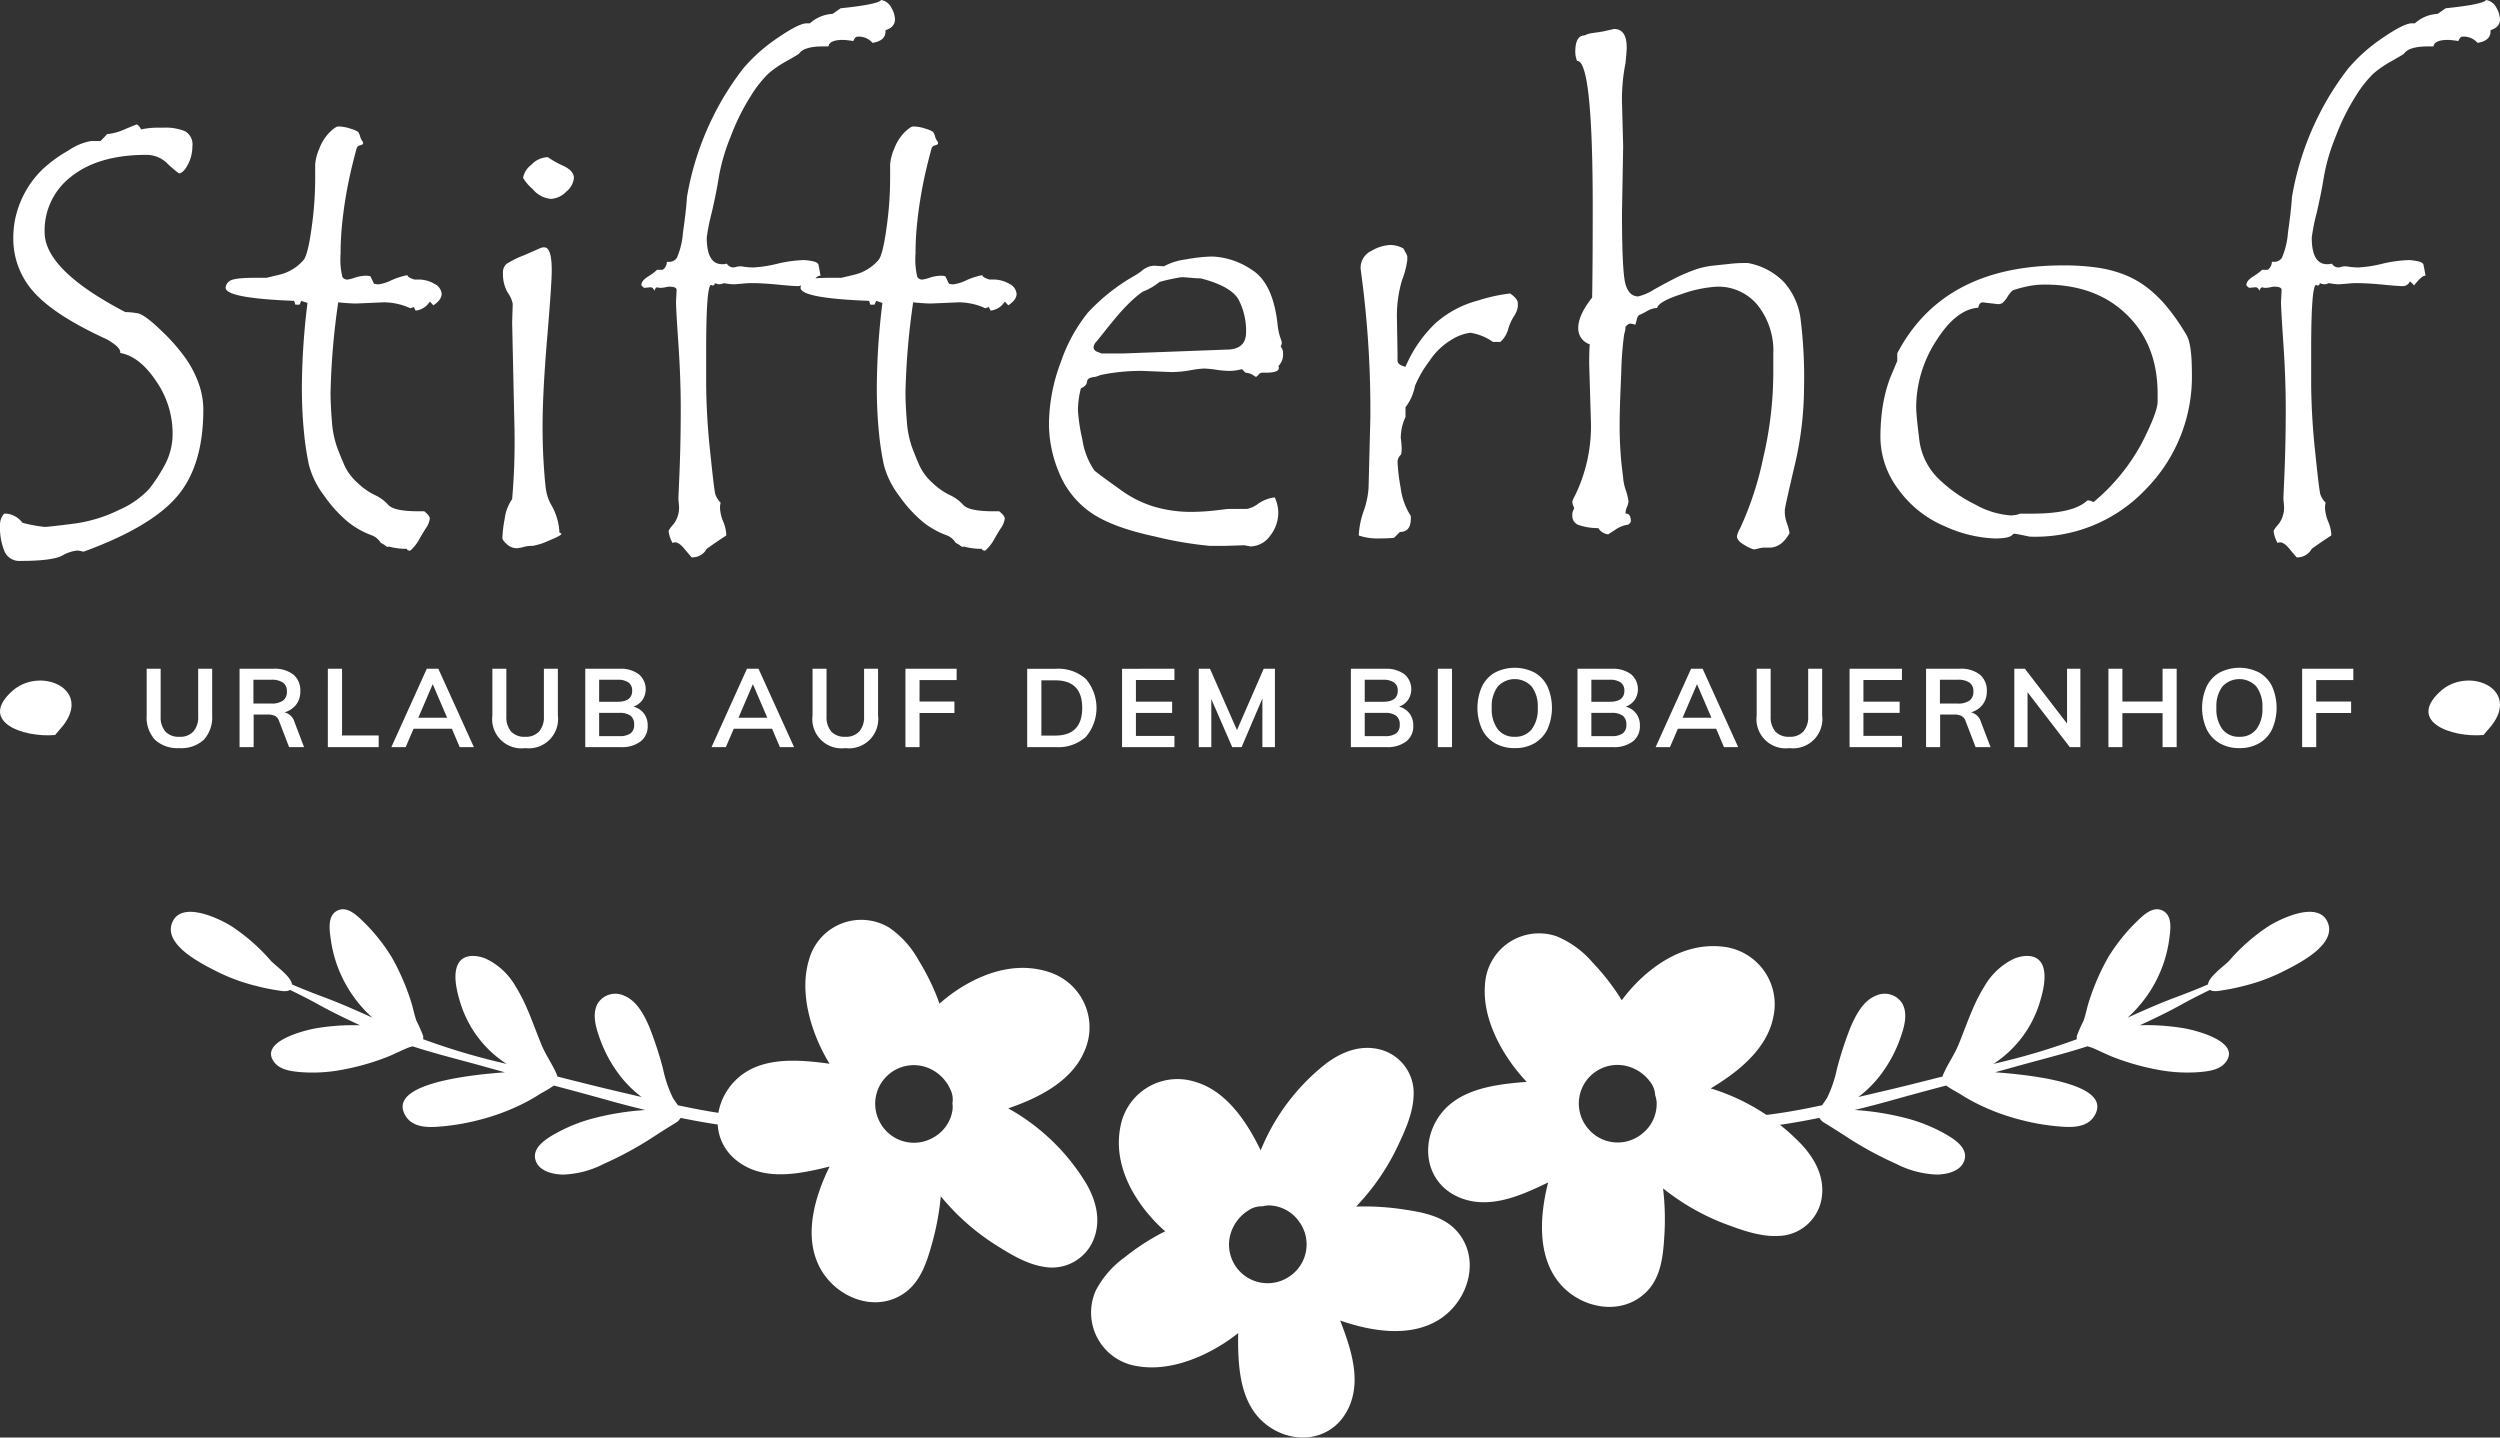
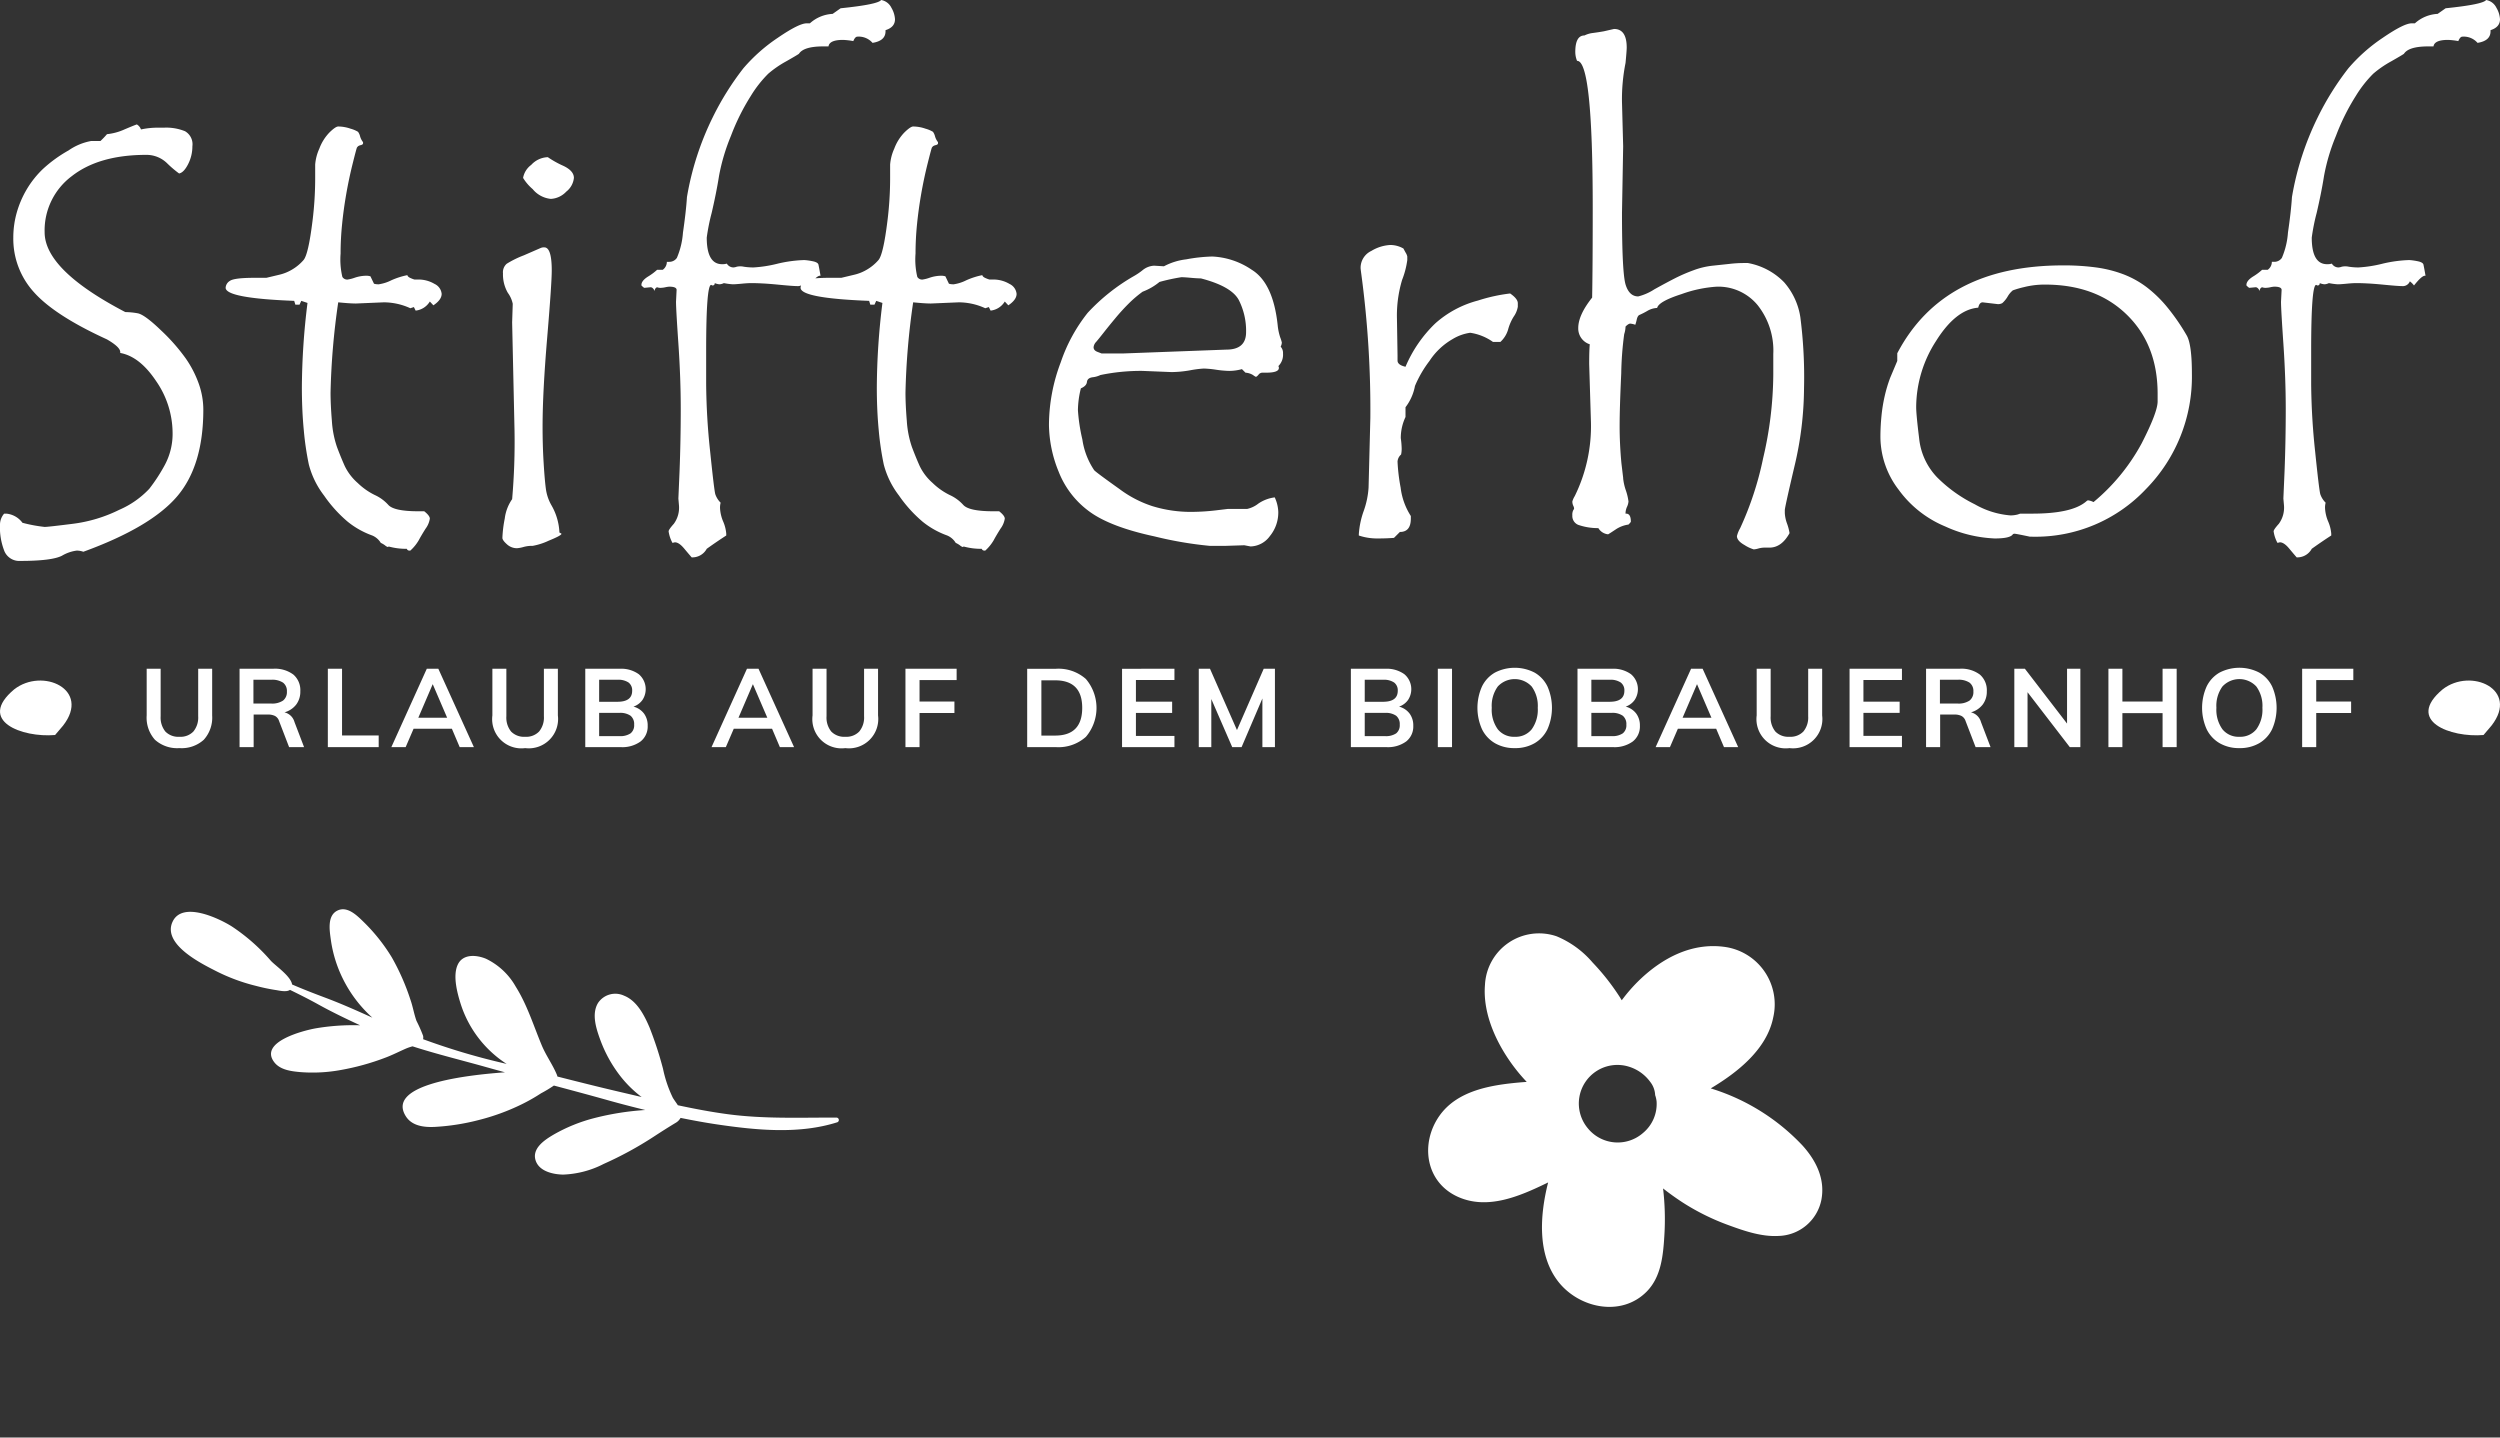
<svg xmlns="http://www.w3.org/2000/svg" id="Ebene_1" data-name="Ebene 1" width="400" height="230" viewBox="0 0 400 230">
  <rect x="0" y="0" width="400" height="230" fill="#333333" stroke="none" />
  <defs>
    <style>.cls-1{fill:#fff;}</style>
  </defs>
  <path class="cls-1" d="M31.589,147.511a13.879,13.879,0,0,1,2.863,1.097" />
  <path class="cls-1" d="M133.869,178.815c-5.875-.018-11.671.238-17.53-.557-2.652-.36-5.272-.859-7.88-1.418-.266-.408-.572-.812-.807-1.2a19.862,19.862,0,0,1-1.569-4.634,58.578,58.578,0,0,0-2.149-6.592c-.824-1.928-1.999-4.274-4.075-5.101a3.32,3.32,0,0,0-4.167,1.15c-1.091,1.787-.28,4.183.376,5.976a21.521,21.521,0,0,0,3.051,5.561,18.109,18.109,0,0,0,3.546,3.525q-1.813-.427-3.629-.852c-3.293-.766-6.57-1.597-9.848-2.427a1.995,1.995,0,0,0-.103-.32c-.66-1.585-1.725-3.044-2.398-4.657-1.321-3.161-2.332-6.482-4.167-9.402a10.862,10.862,0,0,0-4.76-4.466c-1.521-.635-3.731-.822-4.535.976-.797,1.768-.069,4.483.479,6.232a17.908,17.908,0,0,0,7.362,9.623c-.189-.045-.377-.093-.567-.138a107.093,107.093,0,0,1-12.803-3.822,1.275,1.275,0,0,0-.003-.55,23.233,23.233,0,0,0-1.06-2.394c-.398-1.127-.581-2.3-.98-3.424a36.484,36.484,0,0,0-2.953-6.707,28.968,28.968,0,0,0-4.595-5.761c-1.04-1.01-2.583-2.535-4.16-1.722-1.62.836-1.207,3.195-1.008,4.67a20.325,20.325,0,0,0,1.929,6.23,20.73,20.73,0,0,0,4.712,6.212c-2.491-1.132-5.003-2.248-7.553-3.203-1.736-.65-3.448-1.313-5.151-2.046-.047-.02-.093-.042-.14-.063-.199-1.345-2.726-3.035-3.42-3.814a30.363,30.363,0,0,0-6.253-5.49c-2.025-1.269-7.882-4.082-9.446-.738-1.672,3.569,4.489,6.643,6.83,7.838a29.735,29.735,0,0,0,6.535,2.437,30.275,30.275,0,0,0,3.023.641c.621.08,1.794.413,2.391-.008,1.517.739,3.019,1.491,4.496,2.31,2.181,1.212,4.454,2.305,6.731,3.358a35.804,35.804,0,0,0-7.165.496c-1.929.353-9.027,2.156-6.592,5.389.944,1.255,2.719,1.473,4.162,1.601a24.949,24.949,0,0,0,6.411-.318,39.174,39.174,0,0,0,7.305-2.022c1.141-.433,2.215-.992,3.328-1.471a8.006,8.006,0,0,1,.938-.309c3.937,1.273,7.959,2.242,11.977,3.379.935.265,1.873.519,2.81.777-7.859.564-18.896,2.257-15.857,7.045.987,1.55,2.916,1.77,4.593,1.691a35.545,35.545,0,0,0,7.073-1.104,34.868,34.868,0,0,0,6.803-2.481,28.773,28.773,0,0,0,3.163-1.794,20.972,20.972,0,0,0,2.055-1.239c2.88.769,5.759,1.54,8.628,2.347,1.986.559,3.987,1.075,5.994,1.567a43.948,43.948,0,0,0-8.109,1.279,26.102,26.102,0,0,0-6.567,2.661c-1.434.841-3.566,2.242-2.838,4.226.614,1.674,2.797,2.139,4.361,2.167a15.377,15.377,0,0,0,6.51-1.713,57.354,57.354,0,0,0,7.955-4.329c1.161-.76,2.334-1.507,3.493-2.208a2.098,2.098,0,0,0,.84-.821c1.963.396,3.932.762,5.912,1.053,6.271.923,13.065,1.589,19.181-.359A.39.39,0,0,0,133.869,178.815Z" />
-   <path class="cls-1" d="M372.384,147.47c-1.564-3.344-7.421-.531-9.446.738a30.363,30.363,0,0,0-6.253,5.49c-.694.779-3.221,2.469-3.42,3.814-.047.02-.093.043-.14.063-1.702.733-3.415,1.397-5.151,2.046-2.55.955-5.062,2.071-7.553,3.203a20.731,20.731,0,0,0,4.712-6.212,20.312,20.312,0,0,0,1.929-6.23c.199-1.475.612-3.834-1.008-4.67-1.578-.813-3.12.712-4.16,1.722a28.96,28.96,0,0,0-4.595,5.761,36.469,36.469,0,0,0-2.953,6.707c-.399,1.124-.582,2.297-.98,3.424a23.182,23.182,0,0,0-1.06,2.394,1.268,1.268,0,0,0-.003.55,107.091,107.091,0,0,1-12.803,3.822c-.189.045-.378.093-.567.138a17.909,17.909,0,0,0,7.361-9.623c.548-1.748,1.276-4.464.479-6.232-.804-1.798-3.014-1.612-4.535-.976a10.864,10.864,0,0,0-4.76,4.466c-1.835,2.92-2.847,6.241-4.167,9.402-.673,1.613-1.738,3.072-2.398,4.657a1.925,1.925,0,0,0-.103.32c-3.277.831-6.555,1.662-9.848,2.427q-1.816.422-3.629.852a18.102,18.102,0,0,0,3.546-3.525,21.528,21.528,0,0,0,3.051-5.561c.656-1.793,1.468-4.189.376-5.976a3.32,3.32,0,0,0-4.167-1.15c-2.076.827-3.251,3.174-4.075,5.101a58.527,58.527,0,0,0-2.149,6.592,19.875,19.875,0,0,1-1.569,4.634c-.234.388-.541.792-.806,1.2-2.608.559-5.229,1.058-7.881,1.418-5.859.795-11.656.54-17.53.557a.39.39,0,0,0-.117.74c6.116,1.947,12.91,1.281,19.181.359,1.98-.292,3.949-.658,5.912-1.053a2.099,2.099,0,0,0,.84.821c1.159.701,2.332,1.448,3.493,2.208a57.369,57.369,0,0,0,7.955,4.329,15.376,15.376,0,0,0,6.51,1.713c1.564-.028,3.747-.493,4.361-2.167.728-1.984-1.404-3.385-2.838-4.226a26.104,26.104,0,0,0-6.567-2.661,43.953,43.953,0,0,0-8.109-1.279c2.007-.492,4.008-1.008,5.995-1.567,2.869-.807,5.749-1.578,8.628-2.347a20.972,20.972,0,0,0,2.055,1.239,28.795,28.795,0,0,0,3.163,1.794,34.874,34.874,0,0,0,6.803,2.481,35.545,35.545,0,0,0,7.073,1.104c1.677.078,3.606-.142,4.593-1.691,3.038-4.788-7.998-6.482-15.857-7.045.937-.258,1.875-.512,2.81-.777,4.018-1.137,8.039-2.106,11.977-3.379a7.997,7.997,0,0,1,.938.309c1.113.479,2.187,1.038,3.328,1.471a39.178,39.178,0,0,0,7.305,2.022,24.95,24.95,0,0,0,6.411.318c1.443-.128,3.218-.346,4.162-1.601,2.435-3.232-4.662-5.035-6.592-5.389a35.8,35.8,0,0,0-7.164-.496c2.277-1.053,4.549-2.146,6.731-3.358,1.478-.819,2.979-1.572,4.496-2.31.597.421,1.771.088,2.391.008a30.275,30.275,0,0,0,3.023-.641,29.73,29.73,0,0,0,6.535-2.437C367.895,154.113,374.056,151.039,372.384,147.47Z" />
-   <path class="cls-1" d="M173.758,189.299a33.791,33.791,0,0,0-11.98-11.7c-.153-.091-.309-.176-.463-.264,4.744-1.615,10.099-4.265,12.149-9.055a9.275,9.275,0,0,0-5.339-12.651c-4.906-1.736-9.92-.339-14.213,2.283a26.16,26.16,0,0,0-3.594,2.675c-.075-.215-.153-.428-.229-.641a36.642,36.642,0,0,0-3.085-6.251,15.244,15.244,0,0,0-4.737-5.279,8.661,8.661,0,0,0-12.838,5.192c-1.395,4.647-.048,10.026,2.025,14.274.389.797.818,1.567,1.276,2.318-.38-.055-.763-.107-1.143-.153-4.567-.552-10.003-.816-13.64,2.549-3.951,3.655-4.434,9.915.195,13.303,4.187,3.067,9.657,1.961,14.32.816.091-.023.185-.048.277-.069-.021.041-.042.083-.066.128-2.286,4.689-4.087,10.795-1.629,15.781,2.378,4.822,8.652,7.623,13.468,4.466,2.802-1.837,3.816-5.188,4.661-8.239a41.789,41.789,0,0,0,1.351-7.371q1.23,1.475,2.598,2.847a36.806,36.806,0,0,0,6.466,5.103c2.233,1.404,4.728,2.9,7.376,3.317a7.183,7.183,0,0,0,7.96-4.224C176.231,195.325,175.402,192.117,173.758,189.299Zm-21.359-11.681a6.034,6.034,0,0,1-3.14,4.425,6.156,6.156,0,0,1-8.514-2.561,6.175,6.175,0,0,1,8.445-8.289,6.612,6.612,0,0,1,2.856,3.088,3.656,3.656,0,0,1,.343,2.258A4.207,4.207,0,0,1,152.4,177.618Z" />
-   <path class="cls-1" d="M233.217,197.116c-2.164-2.558-5.614-3.158-8.745-3.624a41.873,41.873,0,0,0-7.481-.44q1.315-1.4,2.51-2.927a36.739,36.739,0,0,0,4.276-7.039c1.122-2.387,2.304-5.048,2.394-7.726a7.182,7.182,0,0,0-5.161-7.387c-3.262-.916-6.345.298-8.942,2.274a33.761,33.761,0,0,0-10.152,13.317c-.071.163-.138.328-.208.492-2.181-4.512-5.463-9.504-10.466-10.955a9.274,9.274,0,0,0-11.908,6.842c-1.125,5.078.873,9.886,3.997,13.826a26.046,26.046,0,0,0,3.094,3.243c-.204.101-.406.204-.609.305a36.66,36.66,0,0,0-5.827,3.823,15.228,15.228,0,0,0-4.663,5.346,8.662,8.662,0,0,0,6.718,12.11c4.781.816,9.955-1.175,13.92-3.752.742-.481,1.455-1.001,2.144-1.548-.007.385-.012.77-.012,1.154.011,4.599.408,10.028,4.192,13.228,4.111,3.475,10.381,3.191,13.18-1.816,2.534-4.529.77-9.824-.935-14.313-.034-.087-.071-.177-.103-.266.044.016.089.032.135.05,4.934,1.697,11.214,2.742,15.862-.305C234.925,208.078,236.939,201.511,233.217,197.116Zm-26.871,7.093a6.174,6.174,0,0,1-9.256-7.371,6.628,6.628,0,0,1,2.717-3.213,3.67,3.67,0,0,1,2.199-.614,4.232,4.232,0,0,1,1.07-.142,6.041,6.041,0,0,1,4.774,2.577A6.157,6.157,0,0,1,206.347,204.209Z" />
  <path class="cls-1" d="M288.379,183.257a33.79,33.79,0,0,0-14.151-8.953c-.169-.057-.339-.108-.509-.162,4.306-2.566,8.993-6.272,10.003-11.384a9.276,9.276,0,0,0-7.854-11.265c-5.158-.678-9.774,1.731-13.427,5.188a26.069,26.069,0,0,0-2.96,3.363c-.119-.195-.238-.387-.359-.58a36.666,36.666,0,0,0-4.315-5.472,15.25,15.25,0,0,0-5.733-4.178,8.661,8.661,0,0,0-11.478,7.747c-.398,4.835,2.039,9.817,4.95,13.541.545.698,1.125,1.363,1.729,2.002-.382.027-.767.055-1.148.089-4.581.41-9.955,1.28-12.813,5.328-3.104,4.396-2.274,10.619,2.957,12.973,4.734,2.128,9.854-.089,14.176-2.18.083-.041.172-.085.257-.126-.012.046-.025.091-.037.138-1.262,5.062-1.755,11.409,1.686,15.775,3.33,4.222,10.048,5.657,14.103,1.567,2.359-2.38,2.653-5.868,2.845-9.029a41.912,41.912,0,0,0-.211-7.49q1.51,1.19,3.134,2.245a36.864,36.864,0,0,0,7.383,3.647c2.476.909,5.231,1.853,7.907,1.711a7.184,7.184,0,0,0,6.908-5.786C292.051,188.639,290.573,185.673,288.379,183.257Zm-25.472-2.003a6.156,6.156,0,0,1-8.86-.735,6.174,6.174,0,0,1,6.537-9.863,6.614,6.614,0,0,1,3.436,2.426,3.663,3.663,0,0,1,.804,2.137,4.24,4.24,0,0,1,.234,1.054A6.034,6.034,0,0,1,262.908,181.254Z" />
  <path class="cls-1" d="M391.3,1.324l-1.278.898a5.834,5.834,0,0,0-3.64,1.512h-.52q-1.23,0-4.586,2.293a26.921,26.921,0,0,0-5.532,4.895,44.959,44.959,0,0,0-4.895,7.825,46.228,46.228,0,0,0-4.137,12.792q-.141,2.268-.639,5.674a12.476,12.476,0,0,1-.969,4.041,1.462,1.462,0,0,1-1.228.639h-.38a1.567,1.567,0,0,1-.662,1.276h-.898a9.086,9.086,0,0,1-1.466,1.088q-1.038.663-1.04,1.324v.094c.252.254.41.378.474.378l.992-.094c.252,0,.474.206.662.616a.587.587,0,0,1,.378-.616,1.458,1.458,0,0,0,.616.094,3.905,3.905,0,0,0,.708-.094,4.256,4.256,0,0,1,.616-.094c.786,0,1.182.174,1.182.52l-.096,1.892q0,1.182.378,6.69.378,5.511.38,10.475,0,5.01-.19,9.929l-.19,4.398.096,1.088a4.367,4.367,0,0,1-.827,2.955c-.552.614-.829,1.017-.829,1.205a5.437,5.437,0,0,0,.616,1.844l.378-.094q.66,0,1.489.992.828.993,1.205,1.42h.19a2.618,2.618,0,0,0,2.222-1.372q1.656-1.182,3.12-2.128v-.284a6.152,6.152,0,0,0-.495-1.961,6.246,6.246,0,0,1-.497-2.105,3.055,3.055,0,0,1,.094-.898,3.505,3.505,0,0,1-.85-1.347q-.192-.639-.829-6.833a108.075,108.075,0,0,1-.637-10.877V56.127q0-10.543.804-10.545l.188.094a.333.333,0,0,0,.378-.378,2.576,2.576,0,0,0,.758.19,1.838,1.838,0,0,0,.708-.19,10.928,10.928,0,0,0,1.42.19q.423,0,1.393-.094.969-.096,1.537-.096,1.797,0,4.233.236,2.433.24,3.097.238a1.208,1.208,0,0,0,1.276-.758,3.321,3.321,0,0,1,.662.662q1.23-1.56,1.75-1.56h.094q-.237-1.371-.33-1.773c-.064-.268-.41-.456-1.042-.568a9.442,9.442,0,0,0-1.228-.165,21.001,21.001,0,0,0-4.327.591,20.423,20.423,0,0,1-3.807.591,10.323,10.323,0,0,1-1.535-.117,2.63,2.63,0,0,0-1.136,0,1.893,1.893,0,0,1-.543.117,1.24,1.24,0,0,1-1.04-.614,2.446,2.446,0,0,1-.758.094q-2.457,0-2.458-4.256a31.612,31.612,0,0,1,.781-3.924q.78-3.357,1.182-5.933a31.638,31.638,0,0,1,1.915-6.432,35.072,35.072,0,0,1,3.191-6.407,18.958,18.958,0,0,1,2.765-3.521,16.667,16.667,0,0,1,2.838-1.963q1.749-.993,2.08-1.23.756-1.179,3.878-1.182h.85q.144-1.038,2.318-1.04a11.371,11.371,0,0,1,1.654.19q.285-.711.662-.71a2.92,2.92,0,0,1,2.412.994q2.079-.33,2.08-1.844v-.19q1.512-.471,1.514-1.75a4.034,4.034,0,0,0-.568-1.819A2.253,2.253,0,0,0,397.778,0q-.474.708-6.478,1.324m-48.608,69.565a31.889,31.889,0,0,1-7.731,9.446,2.495,2.495,0,0,0-.898-.284.941.941,0,0,0-.284.19q-2.271,1.941-8.606,1.942h-1.938l-.426.142a4.68,4.68,0,0,1-1.134.14A13.602,13.602,0,0,1,315.974,80.69a22.66,22.66,0,0,1-5.981-4.262,10.506,10.506,0,0,1-2.932-6.296q-.471-3.812-.472-4.996a19.622,19.622,0,0,1,3.168-10.557q3.168-5.066,6.762-5.351c.124-.568.362-.852.708-.852l2.412.284a1.371,1.371,0,0,0,.733-.165,4.37,4.37,0,0,0,.85-1.042,3.563,3.563,0,0,1,.829-.994,15.392,15.392,0,0,1,1.796-.522,13.416,13.416,0,0,1,3.358-.403q8.131,0,13.074,4.806,4.941,4.806,4.941,12.666v1.23q0,1.704-2.529,6.652M303.563,57.751l-1.136,2.698a22.515,22.515,0,0,0-.873,2.913,25.089,25.089,0,0,0-.52,3.22q-.168,1.68-.167,3.383a13.966,13.966,0,0,0,2.909,8.379,17.454,17.454,0,0,0,7.47,5.893,21.012,21.012,0,0,0,7.921,1.917q2.457,0,2.884-.662a.386.386,0,0,1,.284-.094q.234,0,2.458.474h.378a24.262,24.262,0,0,0,18.182-7.621,25.622,25.622,0,0,0,7.351-18.462q0-4.734-.85-6.154a33.766,33.766,0,0,0-3.145-4.544,19.941,19.941,0,0,0-3.285-3.172,15.091,15.091,0,0,0-3.688-2.036,19.876,19.876,0,0,0-4.327-1.088,38.104,38.104,0,0,0-5.319-.332q-19.15,0-26.527,14.059ZM252.046,8.322a3.82,3.82,0,0,0,.284,1.418q2.508-.096,2.506,23.547,0,9.27-.094,14.329-2.223,2.79-2.222,4.87a2.647,2.647,0,0,0,1.844,2.6q-.096.993-.094,3.168l.282,9.315a25.343,25.343,0,0,1-2.6,11.823,3.292,3.292,0,0,0-.378.85,1.671,1.671,0,0,0,.142.662,1.585,1.585,0,0,1,.142.426.693.693,0,0,1-.142.307,1.65,1.65,0,0,0-.142.827,1.524,1.524,0,0,0,.946,1.514,9.532,9.532,0,0,0,3.216.52,2.052,2.052,0,0,0,1.56.992c.124-.062.52-.314,1.182-.756a4.879,4.879,0,0,1,2.08-.804c.252-.252.378-.408.378-.472,0-.852-.252-1.276-.756-1.276h-.094v-.096a2.63,2.63,0,0,1,.236-.992,2.525,2.525,0,0,0,.236-.852,8.918,8.918,0,0,0-.426-1.796,8.453,8.453,0,0,1-.426-1.892v-.094l-.282-2.364q-.285-3.072-.284-5.958,0-2.838.259-8.417a52.223,52.223,0,0,1,.474-6.265,4.132,4.132,0,0,0,.213-1.205q.471-.474.756-.474a3.034,3.034,0,0,1,.804.19,6.826,6.826,0,0,0,.236-.852q.141-.612.449-.733a12.472,12.472,0,0,0,1.205-.614,3.401,3.401,0,0,1,1.608-.497q.237-1.038,3.924-2.222a20.247,20.247,0,0,1,5.628-1.182,8.149,8.149,0,0,1,6.524,2.955,11.695,11.695,0,0,1,2.506,7.825v3.262a59.977,59.977,0,0,1-1.631,13.431,51.454,51.454,0,0,1-3.665,11.159,4.782,4.782,0,0,0-.52,1.276q0,.756,1.23,1.443a5.711,5.711,0,0,0,1.466.685,3.549,3.549,0,0,0,.733-.142,3.777,3.777,0,0,1,.921-.142h.852q1.938,0,3.216-2.316a8.327,8.327,0,0,0-.403-1.537,5.716,5.716,0,0,1-.355-1.679v-.472q0-.426,1.537-6.975a54.778,54.778,0,0,0,1.537-12.506,75.065,75.065,0,0,0-.591-11.397,10.957,10.957,0,0,0-2.6-5.58,10.734,10.734,0,0,0-5.793-3.072h-.804a19.833,19.833,0,0,0-2.174.142l-2.648.282a12.444,12.444,0,0,0-3.074.733,27.308,27.308,0,0,0-2.907,1.253q-1.302.663-3.358,1.798A8.503,8.503,0,0,1,262.118,47.427q-1.419,0-2.009-1.844-.591-1.845-.591-11.537l.188-10.64-.188-7.045a29.456,29.456,0,0,1,.568-6.29q.186-1.938.188-2.458,0-2.979-2.032-2.978l-1.656.378q-.804.141-1.679.259a4.095,4.095,0,0,0-1.395.403q-1.464,0-1.466,2.648M242.85,48.515q0-.711-1.228-1.56a27.174,27.174,0,0,0-5.154,1.134,16.511,16.511,0,0,0-6.833,3.665,20.877,20.877,0,0,0-4.753,6.927q-1.275-.285-1.276-.994v-.85l-.094-5.816a19.877,19.877,0,0,1,.827-6.242,13.693,13.693,0,0,0,.827-3.168v-.568a1.872,1.872,0,0,0-.259-.614c-.174-.314-.293-.536-.355-.662a4.224,4.224,0,0,0-2.128-.568,6.49,6.49,0,0,0-3.003.946,2.983,2.983,0,0,0-1.725,2.744q0,.141.142,1.182A162.446,162.446,0,0,1,219.255,66.908l-.284,11.113a13.586,13.586,0,0,1-.779,3.736,13.62,13.62,0,0,0-.781,3.734v.19a9.156,9.156,0,0,0,3.074.472q1.371,0,2.552-.094l.946-.946q1.749,0,1.75-2.128v-.424a10.758,10.758,0,0,1-1.631-4.54,29.746,29.746,0,0,1-.497-4.16,1.639,1.639,0,0,1,.568-1.136,4.272,4.272,0,0,0,.094-.992,13.414,13.414,0,0,0-.142-1.631,7.855,7.855,0,0,1,.756-3.381V65.16a8.004,8.004,0,0,0,1.514-3.406,18.242,18.242,0,0,1,2.316-3.995,10.919,10.919,0,0,1,3.736-3.523,7.346,7.346,0,0,1,2.79-.992,8.429,8.429,0,0,1,3.64,1.466H240.06a4.317,4.317,0,0,0,1.23-1.963,7.691,7.691,0,0,1,.898-2.08,3.84,3.84,0,0,0,.662-1.583Zm-53.833-4.162q.474,0,1.514.096c.692.062,1.23.094,1.608.094q4.917,1.278,6.075,3.475a10.86,10.86,0,0,1,1.159,5.131q0,2.79-3.168,2.79l-16.455.614h-3.5l-.614-.236q-.663-.237-.662-.758a1.435,1.435,0,0,1,.426-.873q.426-.498,1.205-1.491.78-.993,1.821-2.245,1.038-1.254,2.128-2.341a18.541,18.541,0,0,1,2.268-1.938,9.462,9.462,0,0,0,2.696-1.56,30.695,30.695,0,0,1,3.498-.758m16.078,10.451a5.955,5.955,0,0,0-.261-.827,9.061,9.061,0,0,1-.401-1.915q-.711-6.762-4.139-8.89a12.183,12.183,0,0,0-6.311-2.128,25.459,25.459,0,0,0-4.185.451,10.065,10.065,0,0,0-3.569,1.111l-1.562-.096a3.132,3.132,0,0,0-1.867.733,10.425,10.425,0,0,1-1.443.969,31.267,31.267,0,0,0-7.328,5.841,26.147,26.147,0,0,0-4.302,7.896,28.522,28.522,0,0,0-1.892,10,20.265,20.265,0,0,0,1.56,7.543,14.312,14.312,0,0,0,4.918,6.359q3.357,2.46,10.402,3.972a60.522,60.522,0,0,0,8.842,1.514h2.554l2.978-.096.994.19a3.937,3.937,0,0,0,3.097-1.656,5.951,5.951,0,0,0,1.347-3.876,6.043,6.043,0,0,0-.568-2.318,5.941,5.941,0,0,0-2.623.994,4.423,4.423,0,0,1-1.775.85h-3.072l-1.986.238a34.617,34.617,0,0,1-3.642.236,20.848,20.848,0,0,1-6.501-.923,18.099,18.099,0,0,1-5.225-2.719q-3.783-2.694-4.066-3.026a11.855,11.855,0,0,1-1.89-4.916,28.6,28.6,0,0,1-.71-4.682,14.956,14.956,0,0,1,.472-3.498c.598-.252.923-.591.969-1.017q.072-.639.9-.756a3.786,3.786,0,0,0,1.253-.355,31.666,31.666,0,0,1,6.76-.662l4.634.188a17.898,17.898,0,0,0,2.955-.284,17.284,17.284,0,0,1,2.199-.282,15.86,15.86,0,0,1,1.963.188,16.18,16.18,0,0,0,2.103.19,7.76,7.76,0,0,0,2.034-.284l.568.568a2.633,2.633,0,0,1,1.205.378,2.36,2.36,0,0,0,.449.284c.094,0,.236-.11.426-.332a.778.778,0,0,1,.568-.33h.662q2.031,0,2.032-.758c0-.156-.032-.252-.094-.284a2.558,2.558,0,0,0,.756-2.032,1.475,1.475,0,0,0-.378-1.088,1.524,1.524,0,0,0,.19-.662M154.595,44.85a6.615,6.615,0,0,1-2.009.639,2.5,2.5,0,0,1-.758-.094l-.566-1.184a2.308,2.308,0,0,0-.71-.094,5.933,5.933,0,0,0-1.773.307,5.981,5.981,0,0,1-1.205.309.908.908,0,0,1-.804-.426,12.026,12.026,0,0,1-.284-3.736q0-2.316.236-4.68.237-2.364.662-4.824.426-2.457,1.04-4.918.615-2.457.687-2.552a1.576,1.576,0,0,1,.165-.19,1.118,1.118,0,0,1,.449-.188c.236-.064.355-.158.355-.284v-.19a2.627,2.627,0,0,1-.474-.921,2.148,2.148,0,0,0-.33-.733,4.734,4.734,0,0,0-1.182-.497,6.168,6.168,0,0,0-1.986-.355q-.426,0-1.395.946a7.444,7.444,0,0,0-1.631,2.6,7.547,7.547,0,0,0-.662,2.554v1.938a55.249,55.249,0,0,1-.426,7.046q-.663,5.391-1.443,6.288a7.339,7.339,0,0,1-1.819,1.514,7.133,7.133,0,0,1-2.128.85l-1.986.474H132.773q-3.312,0-3.995.49a1.368,1.368,0,0,0-.687,1.097q0,1.68,10.97,2.101l.19.614h.662l.284-.614.992.332a112.595,112.595,0,0,0-.898,13.539q0,3.645.307,6.84a46.826,46.826,0,0,0,.804,5.468,13.847,13.847,0,0,0,2.435,4.971,21.283,21.283,0,0,0,3.759,4.166,13.418,13.418,0,0,0,3.949,2.224,2.908,2.908,0,0,1,1.37,1.184,3.558,3.558,0,0,1,.685.403,1.274,1.274,0,0,0,.451.261.084.084,0,0,0,.094-.096,10.27,10.27,0,0,0,2.932.38.424.424,0,0,0,.378.284h.188a6.913,6.913,0,0,0,1.349-1.656c.266-.504.63-1.118,1.086-1.844a3.596,3.596,0,0,0,.687-1.608q0-.471-.9-1.182h-.944q-3.879,0-4.799-1.017a6.611,6.611,0,0,0-2.176-1.587,10.645,10.645,0,0,1-2.719-1.917,8.531,8.531,0,0,1-2.08-2.723q-.615-1.374-1.23-3.007a15.923,15.923,0,0,1-.827-4.215q-.213-2.58-.213-4.522a115.631,115.631,0,0,1,1.23-14.442q1.89.189,2.836.188l4.446-.188a10.189,10.189,0,0,1,4.254.946l.568-.19.284.568a3.038,3.038,0,0,0,2.27-1.454l.566.609q1.323-.889,1.324-1.828a1.958,1.958,0,0,0-1.134-1.596,5.034,5.034,0,0,0-2.696-.703h-.52A4.421,4.421,0,0,1,157.74,44.516c-.348-.142-.538-.305-.568-.493a11.885,11.885,0,0,0-2.577.827M134.5,1.324l-1.276.898a5.835,5.835,0,0,0-3.642,1.512h-.52q-1.23,0-4.586,2.293a27.015,27.015,0,0,0-5.532,4.895,45.175,45.175,0,0,0-4.895,7.825A46.228,46.228,0,0,0,109.911,31.54q-.141,2.268-.637,5.674a12.507,12.507,0,0,1-.971,4.041,1.459,1.459,0,0,1-1.228.639h-.378a1.572,1.572,0,0,1-.662,1.276h-.9a9.053,9.053,0,0,1-1.464,1.088q-1.041.663-1.042,1.324v.094c.252.254.41.378.474.378l.992-.094c.252,0,.474.206.662.616a.587.587,0,0,1,.378-.616,1.458,1.458,0,0,0,.616.094,3.886,3.886,0,0,0,.708-.094,4.256,4.256,0,0,1,.616-.094c.786,0,1.182.174,1.182.52l-.094,1.892q0,1.182.378,6.69.378,5.511.378,10.475,0,5.01-.19,9.929l-.188,4.398.094,1.088a4.367,4.367,0,0,1-.827,2.955c-.552.614-.829,1.017-.829,1.205a5.437,5.437,0,0,0,.616,1.844l.378-.094q.66,0,1.489.992.828.993,1.207,1.42h.188a2.616,2.616,0,0,0,2.222-1.372q1.656-1.182,3.122-2.128v-.284a6.166,6.166,0,0,0-.497-1.961,6.246,6.246,0,0,1-.497-2.105,3.117,3.117,0,0,1,.094-.898,3.527,3.527,0,0,1-.85-1.347q-.189-.639-.827-6.833a107.606,107.606,0,0,1-.639-10.877V56.127q0-10.543.804-10.545l.188.094a.335.335,0,0,0,.38-.378,2.556,2.556,0,0,0,.756.19,1.83,1.83,0,0,0,.708-.19,10.928,10.928,0,0,0,1.42.19c.284,0,.747-.032,1.395-.094.644-.064,1.157-.096,1.535-.096q1.797,0,4.233.236,2.433.24,3.097.238a1.207,1.207,0,0,0,1.276-.758,3.273,3.273,0,0,1,.662.662q1.23-1.56,1.75-1.56h.094q-.237-1.371-.33-1.773c-.064-.268-.41-.456-1.04-.568a9.494,9.494,0,0,0-1.23-.165,21.001,21.001,0,0,0-4.327.591,20.41,20.41,0,0,1-3.805.591,10.329,10.329,0,0,1-1.537-.117,2.631,2.631,0,0,0-1.136,0,1.893,1.893,0,0,1-.543.117,1.24,1.24,0,0,1-1.04-.614,2.441,2.441,0,0,1-.756.094q-2.46,0-2.46-4.256a31.611,31.611,0,0,1,.781-3.924q.78-3.357,1.182-5.933a31.752,31.752,0,0,1,1.915-6.432,35.073,35.073,0,0,1,3.191-6.407,18.873,18.873,0,0,1,2.767-3.521,16.573,16.573,0,0,1,2.836-1.963q1.749-.993,2.08-1.23.756-1.179,3.878-1.182h.852q.141-1.038,2.316-1.04a11.371,11.371,0,0,1,1.654.19q.285-.711.662-.71a2.92,2.92,0,0,1,2.412.994q2.079-.33,2.08-1.844v-.19q1.515-.471,1.514-1.75a4.034,4.034,0,0,0-.568-1.819A2.253,2.253,0,0,0,140.978,0Q140.504.708,134.5,1.324M89.509,85.209a9.566,9.566,0,0,0-1.324-4.446,7.195,7.195,0,0,1-.852-2.6q-.189-1.419-.353-4.137-.168-2.718-.167-5.793,0-5.436.733-14.162.735-8.724.733-10.804,0-3.69-1.189-3.688a1.312,1.312,0,0,0-.57.094l-2.712,1.182A15.588,15.588,0,0,0,81.073,42.202a1.807,1.807,0,0,0-.596,1.537,5.874,5.874,0,0,0,.781,3.12,4.48,4.48,0,0,1,.781,1.75l-.096,2.98.378,17.163a105.879,105.879,0,0,1-.378,11.113,6.901,6.901,0,0,0-1.182,3.097,19.591,19.591,0,0,0-.378,3.097q0,.378.714,1.017a2.355,2.355,0,0,0,1.615.639,4.976,4.976,0,0,0,1.022-.19,5.062,5.062,0,0,1,1.212-.188h.284a10.284,10.284,0,0,0,2.566-.829q2.045-.828,2.043-1.111a3.035,3.035,0,0,0-.33-.188M87.523,25.155a3.772,3.772,0,0,0-2.529,1.23,3.313,3.313,0,0,0-1.301,2.08,7.526,7.526,0,0,0,1.537,1.796A4.29,4.29,0,0,0,88.137,31.822a3.63,3.63,0,0,0,2.46-1.157,3.198,3.198,0,0,0,1.228-2.199q0-1.134-1.702-1.938a15.215,15.215,0,0,1-2.458-1.372ZM62.604,44.85a6.601,6.601,0,0,1-2.009.639,2.488,2.488,0,0,1-.756-.094l-.568-1.184a2.296,2.296,0,0,0-.708-.094,5.914,5.914,0,0,0-1.773.307,5.985,5.985,0,0,1-1.207.309.912.912,0,0,1-.804-.426,12.089,12.089,0,0,1-.284-3.736q0-2.316.238-4.68.234-2.364.662-4.824.426-2.457,1.04-4.918.612-2.457.685-2.552a1.971,1.971,0,0,1,.165-.19,1.131,1.131,0,0,1,.449-.188c.238-.064.355-.158.355-.284v-.19a2.657,2.657,0,0,1-.472-.921,2.104,2.104,0,0,0-.332-.733,4.665,4.665,0,0,0-1.182-.497,6.168,6.168,0,0,0-1.986-.355q-.426,0-1.395.946a7.47,7.47,0,0,0-1.631,2.6,7.547,7.547,0,0,0-.662,2.554v1.938a55.587,55.587,0,0,1-.424,7.046q-.663,5.391-1.443,6.288a7.315,7.315,0,0,1-1.821,1.514,7.115,7.115,0,0,1-2.128.85l-1.986.474H40.782q-3.309,0-3.995.49a1.37,1.37,0,0,0-.685,1.097q0,1.68,10.97,2.101l.188.614h.662l.284-.614.994.332a112.618,112.618,0,0,0-.9,13.539q0,3.645.309,6.84a46.822,46.822,0,0,0,.804,5.468,13.818,13.818,0,0,0,2.435,4.971,21.284,21.284,0,0,0,3.759,4.166,13.409,13.409,0,0,0,3.947,2.224,2.913,2.913,0,0,1,1.372,1.184,3.558,3.558,0,0,1,.685.403,1.258,1.258,0,0,0,.449.261.084.084,0,0,0,.094-.096,10.279,10.279,0,0,0,2.932.38.424.424,0,0,0,.378.284h.19a6.856,6.856,0,0,0,1.347-1.656q.402-.756,1.088-1.844a3.608,3.608,0,0,0,.685-1.608q0-.471-.898-1.182h-.946q-3.876,0-4.799-1.017a6.586,6.586,0,0,0-2.174-1.587,10.645,10.645,0,0,1-2.719-1.917,8.539,8.539,0,0,1-2.082-2.723q-.615-1.374-1.228-3.007a15.851,15.851,0,0,1-.827-4.215q-.213-2.58-.213-4.522a115.565,115.565,0,0,1,1.228-14.442q1.89.189,2.838.188l4.444-.188a10.197,10.197,0,0,1,4.256.946l.568-.19.282.568a3.035,3.035,0,0,0,2.27-1.454l.568.609q1.323-.889,1.324-1.828a1.957,1.957,0,0,0-1.136-1.596,5.028,5.028,0,0,0-2.694-.703h-.52a4.382,4.382,0,0,1-.568-.209c-.346-.142-.536-.305-.568-.493a11.946,11.946,0,0,0-2.577.827M30.097,26.267a6.231,6.231,0,0,0,.685-2.861,2.403,2.403,0,0,0-1.182-2.412A7.961,7.961,0,0,0,26.244,20.427H25.25a12.764,12.764,0,0,0-2.694.284,1.519,1.519,0,0,0-.662-.804q-.426.141-1.986.804a9.013,9.013,0,0,1-2.79.756,13.446,13.446,0,0,1-1.04,1.088h-1.466a9.214,9.214,0,0,0-3.642,1.512,21.532,21.532,0,0,0-4.137,3.003,15.36,15.36,0,0,0-2.577,3.262A15.693,15.693,0,0,0,2.672,34.046a14.649,14.649,0,0,0-.543,3.97,12.694,12.694,0,0,0,3.333,8.771q3.333,3.714,11.647,7.513,2.13,1.23,2.13,2.032v.142q3.123.567,5.749,4.514a14.659,14.659,0,0,1,2.627,8.246A10.513,10.513,0,0,1,26.386,74.362,27.389,27.389,0,0,1,23.88,78.214a14.456,14.456,0,0,1-4.799,3.356,23.218,23.218,0,0,1-7.472,2.243q-3.948.498-4.467.495a24.013,24.013,0,0,1-3.548-.662A3.632,3.632,0,0,0,1.041,82.183h-.378a2.71,2.71,0,0,0-.662,1.654,10.355,10.355,0,0,0,.733,4.421A2.587,2.587,0,0,0,3.263,89.747q5.01,0,6.643-.827a6.203,6.203,0,0,1,2.387-.827,3.326,3.326,0,0,1,1.042.188Q24.115,84.357,28.324,79.439q4.209-4.917,4.208-13.901a12.464,12.464,0,0,0-.71-4.091,17.14,17.14,0,0,0-2.08-4.066A30.325,30.325,0,0,0,25.747,52.842q-2.625-2.529-3.736-2.719a11.872,11.872,0,0,0-1.961-.19Q7.146,43.205,7.141,37.157a10.837,10.837,0,0,1,4.35-8.977q4.348-3.402,11.915-3.402a4.703,4.703,0,0,1,3.31,1.324,17.7,17.7,0,0,0,1.938,1.654q.756-.141,1.443-1.489" />
  <path class="cls-1" d="M368.343,119.54h2.254v-5.46h5.582v-1.832h-5.582V108.814h5.935v-1.814h-8.189Zm-10.039-1.656a3.292,3.292,0,0,1-2.712-1.198,5.343,5.343,0,0,1-.967-3.433,5.274,5.274,0,0,1,.967-3.417,3.696,3.696,0,0,1,5.424.009,5.267,5.267,0,0,1,.969,3.408,5.333,5.333,0,0,1-.969,3.433,3.292,3.292,0,0,1-2.712,1.198m0,1.814a6.148,6.148,0,0,0,3.17-.784,5.2,5.2,0,0,0,2.061-2.236,8.485,8.485,0,0,0,.009-6.832,5.1,5.1,0,0,0-2.061-2.229,6.916,6.916,0,0,0-6.358,0,5.146,5.146,0,0,0-2.068,2.229,8.39,8.39,0,0,0,.009,6.832,5.235,5.235,0,0,0,2.077,2.236,6.165,6.165,0,0,0,3.161.784m-12.291-12.698v5.248h-6.429v-5.248h-2.236v12.54h2.236v-5.442h6.429v5.442h2.254V107Zm-15.285,0v8.77l-6.744-8.77h-1.691v12.54h2.114v-8.787l6.762,8.787h1.69V107Zm-20.34,5.566v-3.805H313.223a3.148,3.148,0,0,1,1.912.467,1.679,1.679,0,0,1,.607,1.418,1.713,1.713,0,0,1-.616,1.445,3.116,3.116,0,0,1-1.903.476Zm6.569,2.957a2.19,2.19,0,0,0-1.603-1.549,3.583,3.583,0,0,0,1.876-1.241,3.415,3.415,0,0,0,.66-2.123,3.306,3.306,0,0,0-1.109-2.677,4.925,4.925,0,0,0-3.241-.934H308.17v12.54h2.254v-5.213h2.272a2.487,2.487,0,0,1,1.145.229,1.405,1.405,0,0,1,.651.809l1.603,4.175H318.489Zm-21.027,4.017h8.383v-1.796H298.149v-3.681h5.795v-1.796h-5.795v-3.47h6.164v-1.796h-8.383Zm-9.614.158a4.69,4.69,0,0,0,5.231-5.231v-7.467h-2.238v7.591a3.524,3.524,0,0,1-.765,2.448,2.856,2.856,0,0,1-2.227.845,2.885,2.885,0,0,1-2.254-.836,3.543,3.543,0,0,1-.758-2.456v-7.591h-2.236V114.467a4.673,4.673,0,0,0,5.248,5.231M269.215,114.838l2.307-5.373,2.307,5.373Zm6.622,4.702h2.272l-5.688-12.54h-1.849l-5.671,12.54h2.29l1.269-2.941h6.129Zm-17.997-1.761H254.617v-3.717h3.223a2.882,2.882,0,0,1,1.805.458,1.717,1.717,0,0,1,.572,1.427,1.64,1.64,0,0,1-.572,1.39,2.96,2.96,0,0,1-1.805.442m-3.223-9.018h2.923a2.941,2.941,0,0,1,1.778.44,1.553,1.553,0,0,1,.582,1.322q0,1.76-2.361,1.761H254.617Zm5.495,4.297a2.932,2.932,0,0,0,1.434-1.065,3.134,3.134,0,0,0-.589-4.121,4.817,4.817,0,0,0-3.047-.871h-5.511v12.54h5.688a4.952,4.952,0,0,0,3.161-.907,3.038,3.038,0,0,0,1.136-2.51,3.181,3.181,0,0,0-.591-1.956,3.094,3.094,0,0,0-1.681-1.109m-17.752,4.826a3.294,3.294,0,0,1-2.712-1.198,5.343,5.343,0,0,1-.967-3.433,5.274,5.274,0,0,1,.967-3.417,3.696,3.696,0,0,1,5.424.009,5.267,5.267,0,0,1,.969,3.408,5.333,5.333,0,0,1-.969,3.433,3.289,3.289,0,0,1-2.712,1.198m0,1.814a6.148,6.148,0,0,0,3.17-.784,5.2,5.2,0,0,0,2.061-2.236,8.485,8.485,0,0,0,.009-6.832,5.1,5.1,0,0,0-2.061-2.229,6.916,6.916,0,0,0-6.358,0,5.146,5.146,0,0,0-2.068,2.229,8.39,8.39,0,0,0,.009,6.832,5.235,5.235,0,0,0,2.077,2.236,6.165,6.165,0,0,0,3.161.784m-12.309-.158H232.323V107.002h-2.272Zm-8.47-1.761h-3.223v-3.717h3.223a2.882,2.882,0,0,1,1.805.458,1.717,1.717,0,0,1,.572,1.427,1.64,1.64,0,0,1-.572,1.39,2.96,2.96,0,0,1-1.805.442m-3.223-9.018h2.923a2.941,2.941,0,0,1,1.778.44,1.558,1.558,0,0,1,.582,1.322q0,1.76-2.361,1.761h-2.923Zm5.495,4.297a2.94,2.94,0,0,0,1.434-1.065,3.134,3.134,0,0,0-.589-4.121,4.817,4.817,0,0,0-3.047-.871h-5.511v12.54h5.688a4.952,4.952,0,0,0,3.161-.907,3.038,3.038,0,0,0,1.136-2.51,3.181,3.181,0,0,0-.591-1.956,3.101,3.101,0,0,0-1.681-1.109m-21.66-6.058-4.279,9.81-4.315-9.81h-1.796v12.54h2.007v-7.696l3.346,7.696h1.496l3.33-7.785v7.785h2.007V107Zm-22.665,12.54h8.383v-1.796h-6.164v-3.681h5.795v-1.796h-5.795v-3.47h6.164v-1.796H179.528Zm-12.907-1.849v-8.841h2.201q4.332,0,4.332,4.404,0,4.435-4.332,4.437Zm-2.272,1.849h4.613a6.582,6.582,0,0,0,4.781-1.647,7.152,7.152,0,0,0,0-9.254,6.609,6.609,0,0,0-4.781-1.638h-4.613Zm-19.477,0H147.126v-5.46h5.582v-1.832h-5.582V108.814h5.935v-1.814h-8.189Zm-9.614.158A4.69,4.69,0,0,0,140.488,114.467v-7.467h-2.236v7.591a3.525,3.525,0,0,1-.767,2.448,2.856,2.856,0,0,1-2.227.845,2.888,2.888,0,0,1-2.254-.836,3.543,3.543,0,0,1-.758-2.456v-7.591h-2.236V114.467a4.673,4.673,0,0,0,5.248,5.231M118.157,114.838l2.307-5.373,2.307,5.373Zm6.622,4.702h2.272l-5.688-12.54h-1.849l-5.669,12.54h2.288l1.269-2.941h6.129Zm-25.693-1.761H95.863v-3.717h3.223a2.882,2.882,0,0,1,1.805.458,1.718,1.718,0,0,1,.573,1.427,1.641,1.641,0,0,1-.573,1.39,2.96,2.96,0,0,1-1.805.442m-3.223-9.018h2.925a2.948,2.948,0,0,1,1.778.44,1.557,1.557,0,0,1,.58,1.322q0,1.76-2.359,1.761h-2.925Zm5.495,4.297a2.937,2.937,0,0,0,1.436-1.065,3.138,3.138,0,0,0-.591-4.121,4.811,4.811,0,0,0-3.046-.871H93.644v12.54h5.688a4.949,4.949,0,0,0,3.161-.907,3.033,3.033,0,0,0,1.136-2.51,3.191,3.191,0,0,0-.589-1.956,3.105,3.105,0,0,0-1.683-1.109m-17.328,6.64a4.69,4.69,0,0,0,5.231-5.231v-7.467H87.024v7.591a3.525,3.525,0,0,1-.767,2.448,2.856,2.856,0,0,1-2.227.845,2.888,2.888,0,0,1-2.254-.836,3.543,3.543,0,0,1-.758-2.456v-7.591H78.781V114.467a4.673,4.673,0,0,0,5.248,5.231m-17.099-4.86,2.306-5.373,2.307,5.373Zm6.62,4.702h2.272L70.134,107H68.287l-5.671,12.54h2.29l1.267-2.941h6.129Zm-21.096,0h8.136v-1.867H54.727v-10.672H52.455ZM40.549,112.566v-3.805h2.836a3.145,3.145,0,0,1,1.91.467,1.675,1.675,0,0,1,.609,1.418,1.713,1.713,0,0,1-.616,1.445,3.116,3.116,0,0,1-1.903.476Zm6.569,2.957a2.19,2.19,0,0,0-1.603-1.549,3.576,3.576,0,0,0,1.876-1.241,3.415,3.415,0,0,0,.66-2.123,3.301,3.301,0,0,0-1.109-2.677,4.919,4.919,0,0,0-3.239-.934H38.33v12.54H40.584v-5.213h2.272a2.477,2.477,0,0,1,1.145.229,1.399,1.399,0,0,1,.651.809l1.603,4.175h2.396ZM28.716,119.698a5.272,5.272,0,0,0,3.892-1.338,5.279,5.279,0,0,0,1.338-3.892v-7.467H31.71v7.591a3.525,3.525,0,0,1-.767,2.448,2.856,2.856,0,0,1-2.227.845,2.888,2.888,0,0,1-2.254-.836,3.552,3.552,0,0,1-.758-2.456v-7.591H23.468V114.467a5.289,5.289,0,0,0,1.329,3.901,5.32,5.32,0,0,0,3.919,1.329" />
-   <path class="cls-1" d="M10.093,116.097c4.515-5.795-3.312-9.332-7.827-5.795-6.02,5.042,1.28,7.751,6.547,7.3Z" />
+   <path class="cls-1" d="M10.093,116.097c4.515-5.795-3.312-9.332-7.827-5.795-6.02,5.042,1.28,7.751,6.547,7.3" />
  <path class="cls-1" d="M398.643,116.097c4.515-5.795-3.312-9.332-7.827-5.795-6.02,5.042,1.28,7.751,6.547,7.3Z" />
</svg>